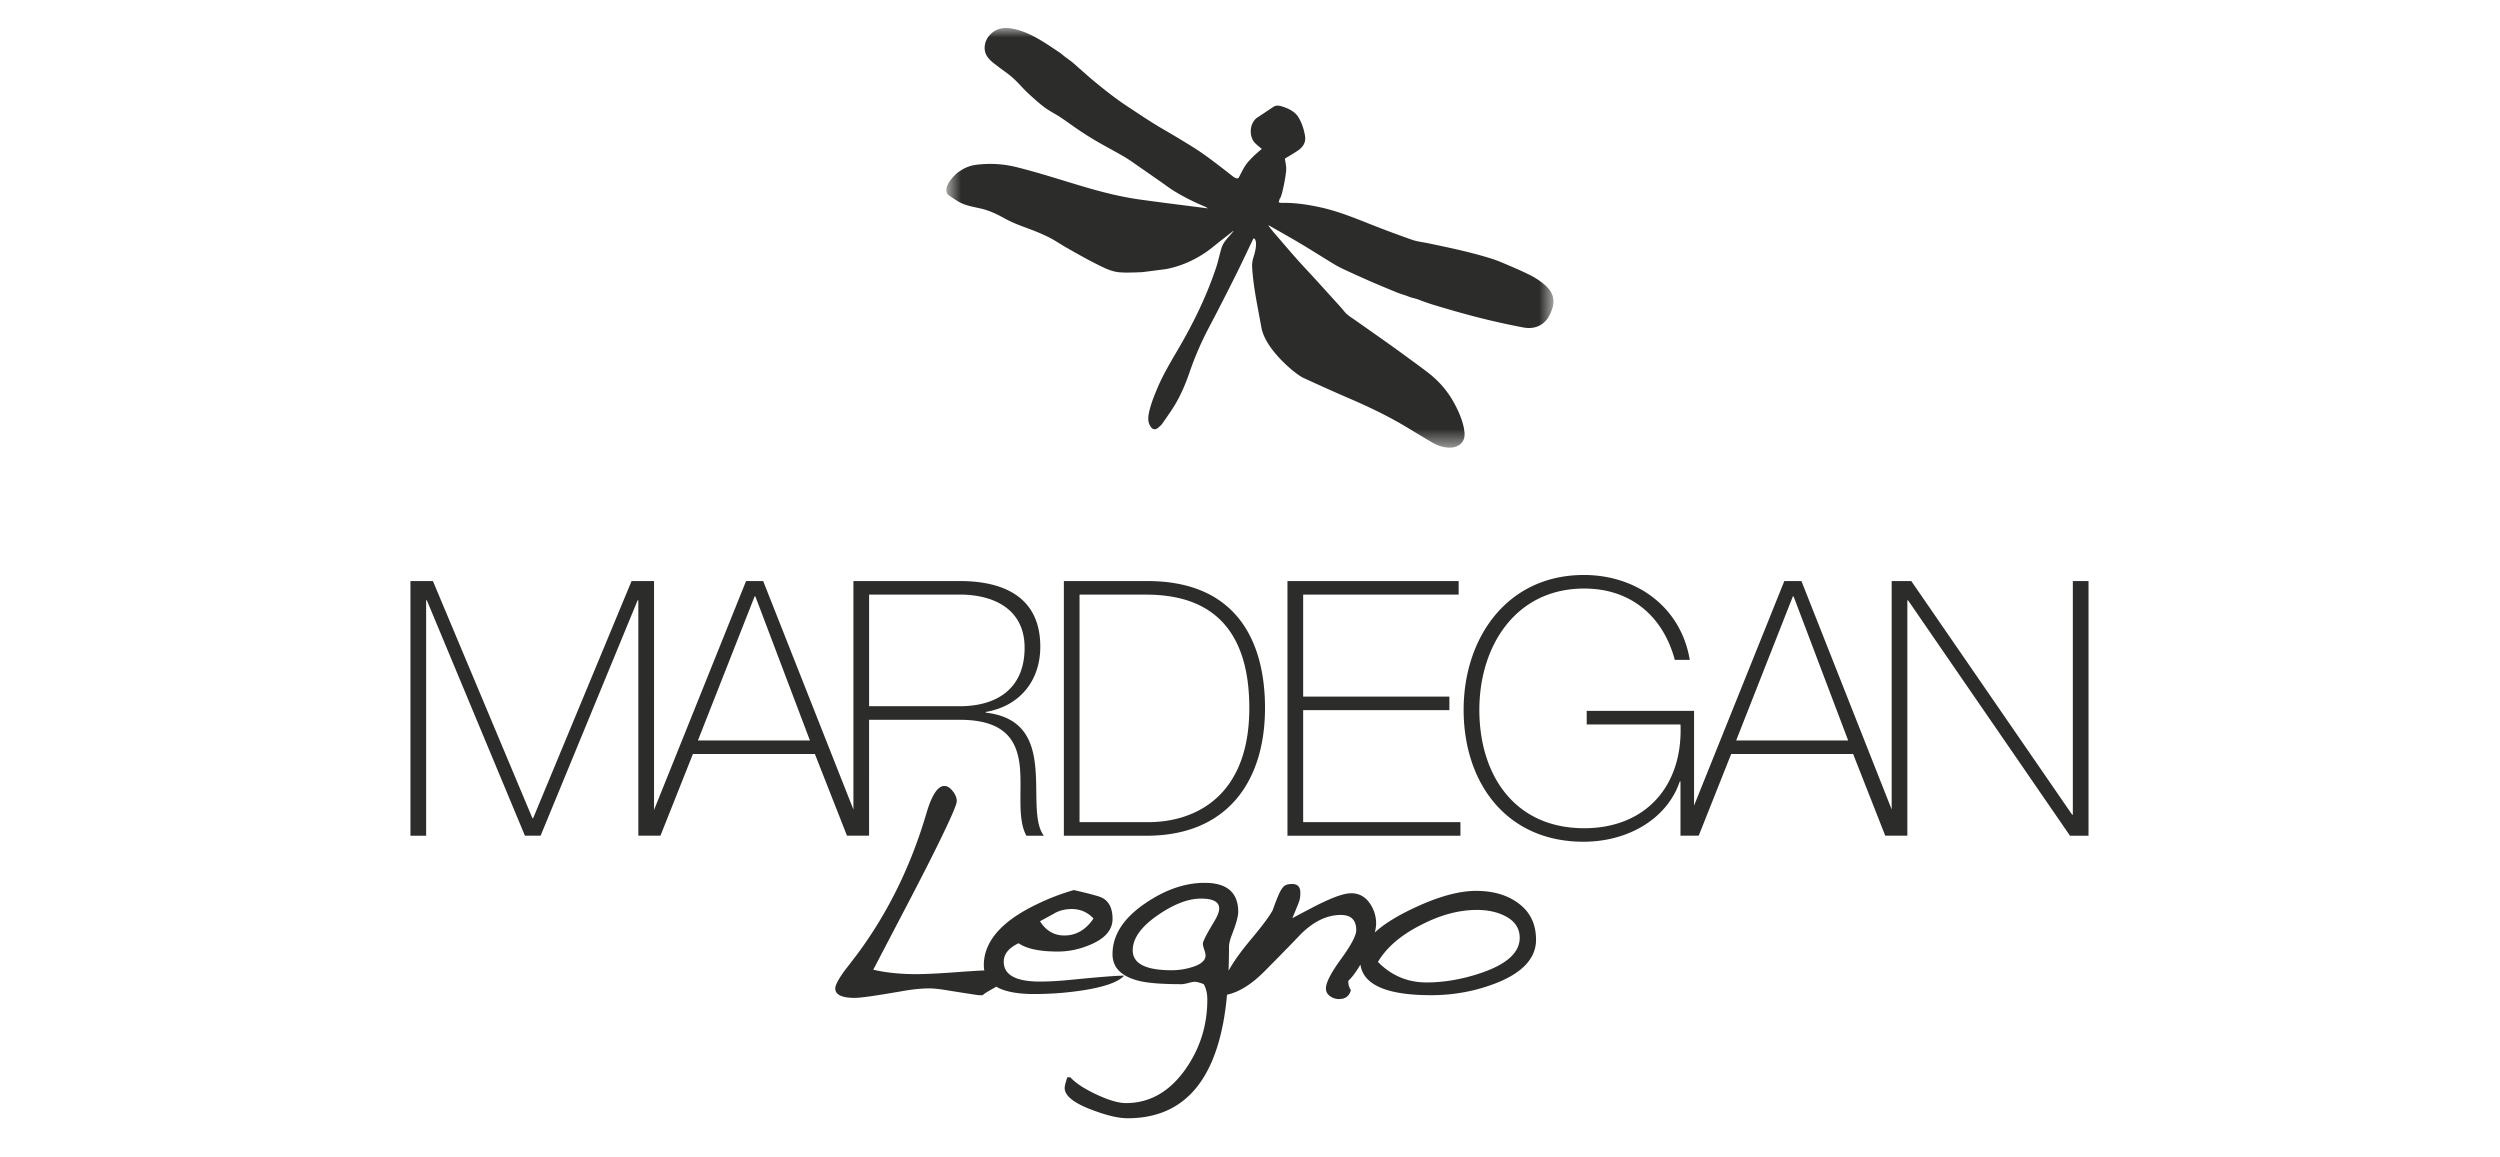
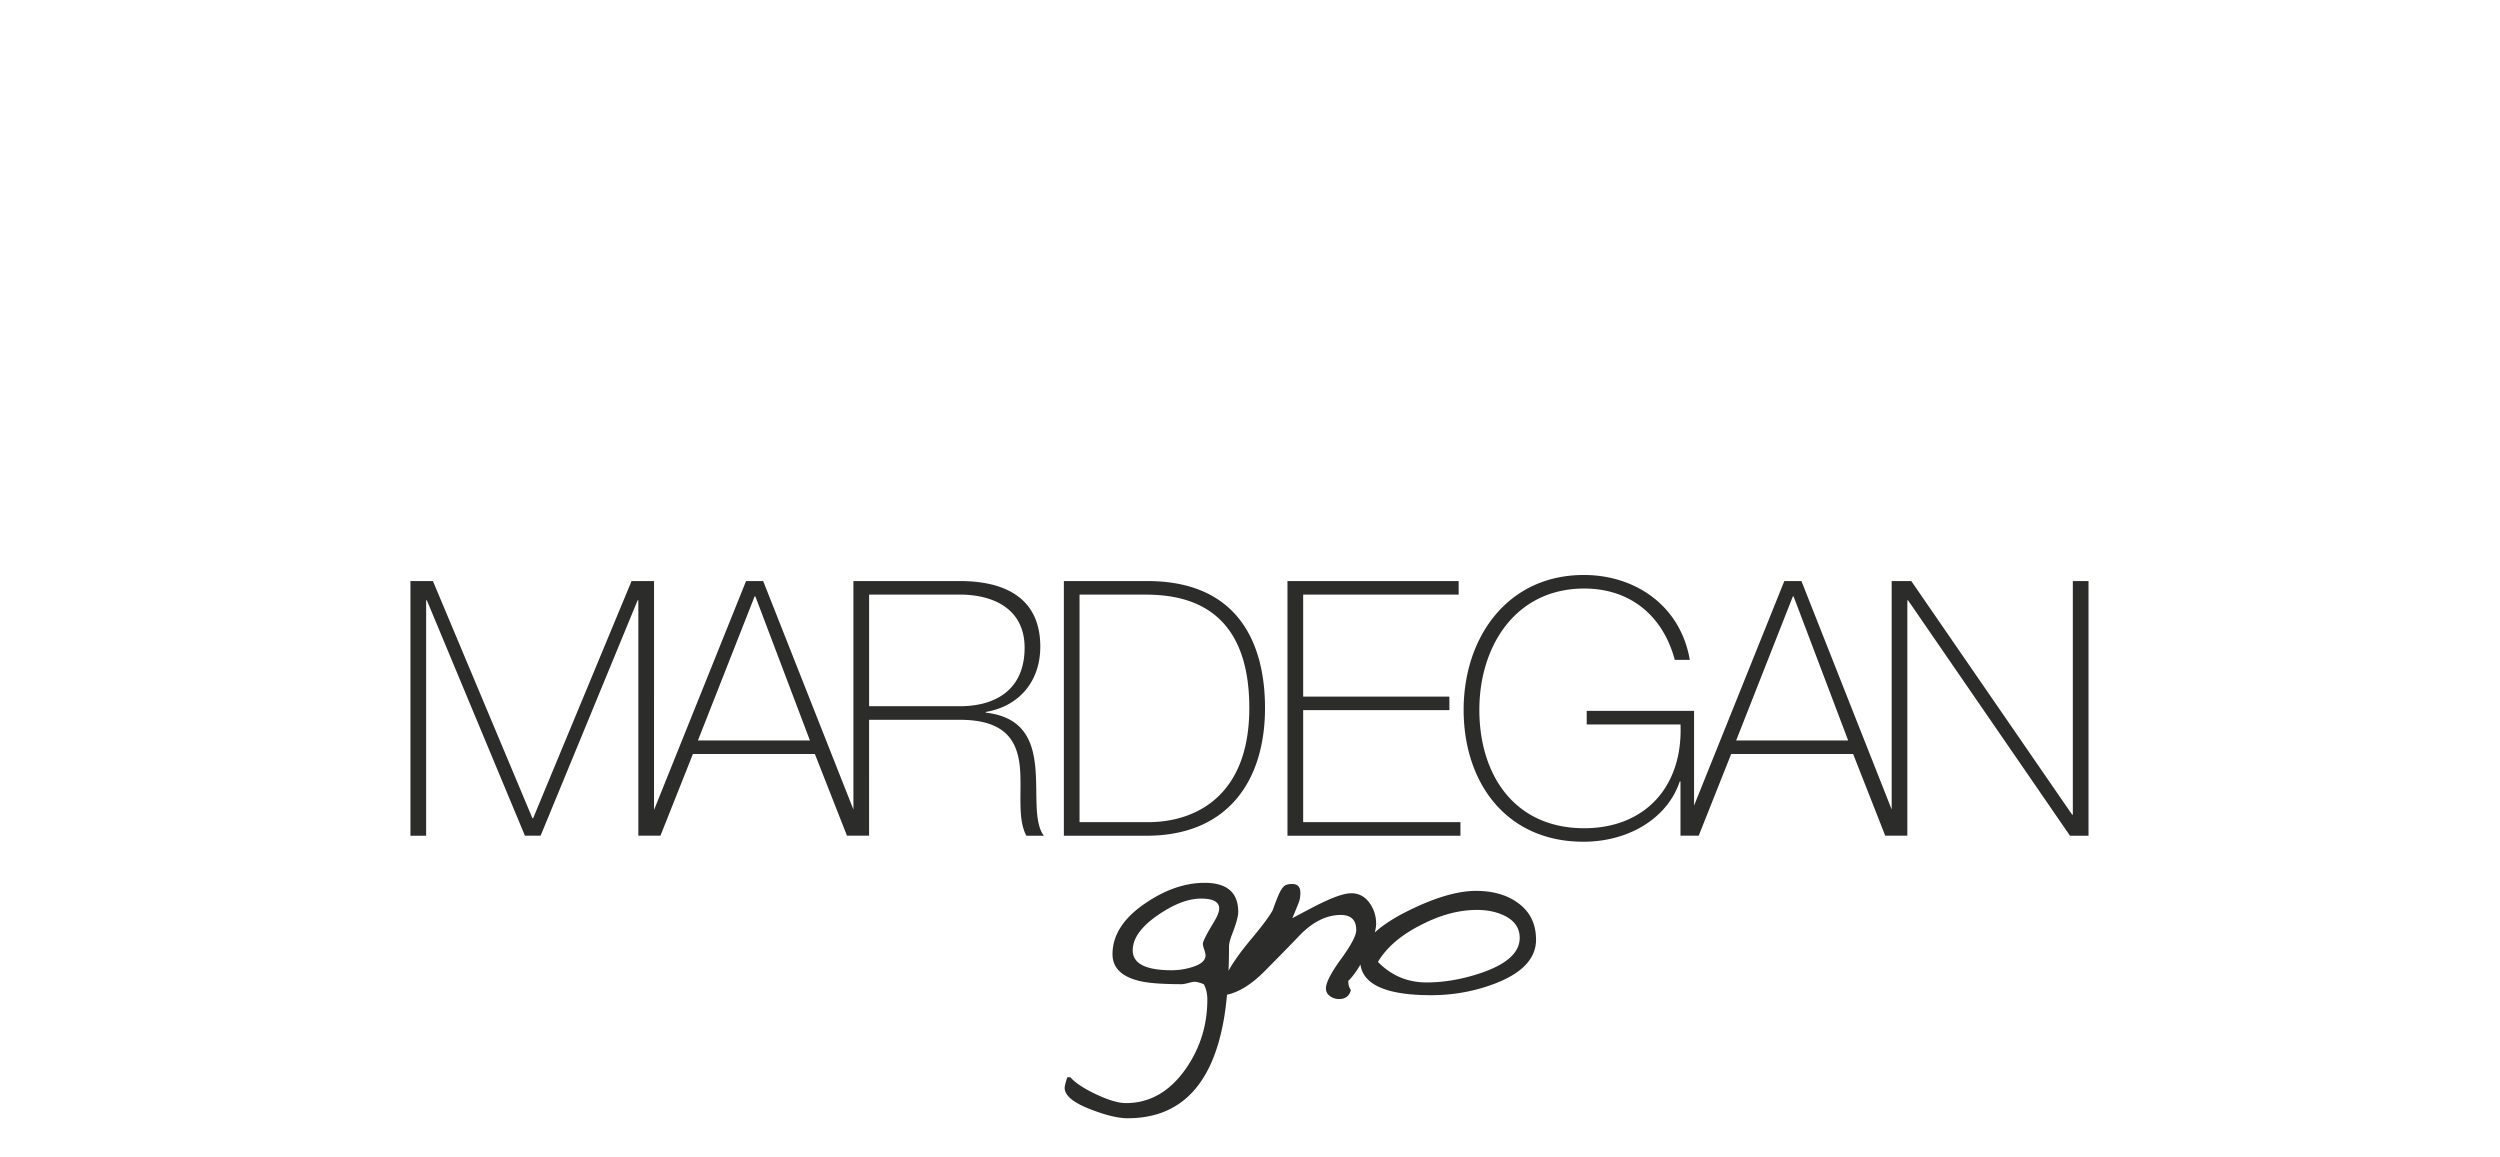
<svg xmlns="http://www.w3.org/2000/svg" xmlns:xlink="http://www.w3.org/1999/xlink" width="134" height="62">
  <defs>
-     <path id="a" d="M28.727 0h32.54v22.494H28.727z" />
+     <path id="a" d="M28.727 0v22.494H28.727z" />
  </defs>
  <g transform="translate(22 1.5)" fill="none" fill-rule="evenodd">
    <path d="M18.448 30.466h.039l2.925 7.723h-6.003l3.039-7.723zm6.136-.096h4.856c1.835 0 3.479.784 3.479 2.849 0 2.199-1.491 3.135-3.479 3.135h-4.856v-5.984zm-23.743.306h.038l5.257 12.617h.841l5.2-12.617h.038v12.617h1.185l1.74-4.378h6.538l1.72 4.378h1.185V37.081h4.856c2.389 0 3.04 1.071 3.211 2.39.154 1.319-.152 2.886.364 3.823h.937c-.555-.727-.325-2.256-.459-3.67-.134-1.415-.631-2.696-2.657-2.926v-.038c1.815-.306 2.925-1.663 2.925-3.498 0-2.638-1.931-3.518-4.32-3.518h-5.697V41.891l-4.837-12.247h-.917l-4.933 12.27V29.644h-1.204L6.576 42.357h-.038L1.204 29.644H0v13.65h.841v-12.617zM39.534 42.568h-3.671V30.371h3.499c2.026 0 5.601.497 5.601 6.08 0 4.721-2.887 6.117-5.429 6.117m-.039-12.923H35.023v13.65h4.435c4.378 0 6.347-2.982 6.347-6.844 0-3.46-1.434-6.806-6.308-6.806M71.058 38.189l3.04-7.723h.038l2.926 7.723h-6.004zm9.176 5.105v-12.617h.038l8.679 12.617h.994v-13.65h-.841v12.521h-.038l-8.621-12.521h-1.051v12.245l-4.837-12.245h-.917L68.802 41.678v-5.075h-5.754v.727h5.027c.134 3.345-1.912 5.563-5.162 5.563-3.747 0-5.62-2.868-5.62-6.347 0-3.403 1.931-6.5 5.62-6.5 2.485 0 4.225 1.472 4.856 3.823h.803c-.478-2.848-2.867-4.55-5.678-4.55-4.11 0-6.443 3.364-6.443 7.226 0 3.92 2.295 7.072 6.423 7.072 2.409 0 4.493-1.242 5.162-3.23h.038v2.906H69.051l1.74-4.378h6.537l1.721 4.378h1.185zM56.184 30.371v-.727h-9.176v13.65h9.272v-.727h-8.43v-6.003h7.837v-.727h-7.837v-5.467zM54.454 51.158c-1.009 0-1.874-.366-2.597-1.099.468-.785 1.243-1.449 2.326-1.991 1.03-.531 2.023-.796 2.978-.796.574 0 1.073.106 1.498.319.531.265.797.659.797 1.179 0 .776-.675 1.397-2.023 1.864-1.019.35-2.013.525-2.98.525m-11.39-3.234c-.393.648-.589 1.035-.589 1.163 0 .064.023.165.071.303.048.138.072.245.072.318 0 .277-.25.489-.749.637a3.669 3.669 0 0 1-1.067.159c-1.392 0-2.087-.356-2.087-1.067 0-.648.461-1.285 1.385-1.912.839-.574 1.598-.861 2.278-.861.648 0 .972.176.972.527 0 .18-.096.424-.287.732m17.269.94c0-.86-.334-1.523-1.004-1.992-.583-.414-1.322-.621-2.214-.621-1.009 0-2.252.372-3.728 1.115-.723.367-1.289.738-1.696 1.114.047-.181.071-.34.071-.477 0-.414-.122-.789-.367-1.123-.244-.335-.568-.502-.971-.502-.34 0-.872.175-1.593.525-.128.054-.648.324-1.56.812.223-.531.339-.817.35-.86.053-.128.08-.297.08-.51 0-.308-.148-.463-.446-.463-.203 0-.348.043-.438.127-.091.086-.184.234-.279.447a12.972 12.972 0 0 0-.319.829c-.17.319-.553.834-1.148 1.545-.557.665-.96 1.23-1.219 1.701.016-.408.025-.836.025-1.286 0-.16.053-.377.159-.653.224-.574.335-.977.335-1.21 0-1.041-.6-1.562-1.8-1.562-1.051 0-2.113.367-3.186 1.099-1.168.796-1.752 1.705-1.752 2.725 0 .722.478 1.2 1.433 1.434.478.117 1.232.174 2.262.174.085 0 .207-.021.366-.063.16-.043.272-.064.334-.064.117 0 .282.042.495.127.127.224.192.5.192.83 0 1.359-.383 2.591-1.148 3.695-.86 1.233-1.934 1.849-3.218 1.849-.393 0-.919-.155-1.577-.462-.658-.308-1.125-.617-1.402-.924h-.159c-.096.286-.143.478-.143.574 0 .414.478.802 1.433 1.163.797.307 1.444.461 1.944.461 2.782 0 4.492-1.72 5.13-5.161.083-.44.147-.929.196-1.46.655-.143 1.333-.568 2.034-1.28.936-.945 1.578-1.604 1.928-1.975.69-.68 1.401-1.02 2.135-1.02.552 0 .829.271.829.812 0 .287-.271.803-.813 1.546-.541.744-.812 1.269-.812 1.577 0 .171.072.308.216.414.143.105.304.158.485.158.34 0 .552-.158.637-.477-.053-.085-.09-.165-.111-.239-.011-.032-.021-.117-.032-.255.205-.191.423-.485.654-.878.155 1.094 1.419 1.642 3.791 1.642 1.211 0 2.363-.213 3.457-.637 1.444-.562 2.166-1.344 2.166-2.342" fill="#2C2C2A" />
-     <path d="M34.557 47.431c.265-.138.563-.207.892-.207.457 0 .844.169 1.163.51-.414.606-.934.908-1.561.908-.553 0-.988-.254-1.307-.764.531-.287.802-.435.813-.446m3.696 3.362c-.393 0-1.338.074-2.836.222-.637.064-1.195.096-1.673.096-1.295 0-1.944-.355-1.944-1.067 0-.403.266-.734.797-.988.425.298 1.126.446 2.103.446.627 0 1.243-.138 1.848-.414.723-.329 1.084-.775 1.084-1.338 0-.638-.239-1.035-.717-1.195-.223-.074-.675-.191-1.355-.349a12.153 12.153 0 0 0-2.023.78c-1.869.903-2.804 1.986-2.804 3.25 0 .097.011.189.027.277-.399.019-.871.048-1.421.089-.993.074-1.739.111-2.238.111-.85 0-1.614-.079-2.294-.238L26.273 47.67c.924-1.762 1.593-3.069 2.007-3.919.67-1.36 1.004-2.13 1.004-2.31 0-.17-.071-.348-.215-.534-.143-.185-.294-.279-.454-.279-.35 0-.668.484-.955 1.45-.828 2.826-2.066 5.348-3.712 7.568-.34.446-.569.744-.685.892-.329.456-.493.77-.493.94 0 .34.35.509 1.051.509.308 0 1.131-.117 2.47-.35.584-.106 1.094-.159 1.529-.159.244 0 .611.042 1.099.127.998.159 1.519.239 1.562.239h.191c.053-.064.244-.186.574-.367.055-.03.103-.061.15-.092.448.263 1.125.395 2.033.395.87 0 1.725-.064 2.565-.191 1.189-.181 1.943-.446 2.262-.796" fill="#2C2C2A" />
    <mask id="b" fill="#fff">
      <use xlink:href="#a" />
    </mask>
-     <path d="M28.854 8.966c.183.121.361.252.552.359.338.19.721.254 1.095.336.477.103.908.301 1.33.536.226.126.466.234.706.333.325.133.66.244.985.377.267.108.533.224.787.358.269.143.523.316.787.469.347.201.697.398 1.05.59.308.167.618.329.934.48.298.145.608.268.944.292a5.456 5.456 0 0 0 .44.014 20.312 20.312 0 0 0 .746-.022c.036-.001.941-.118 1.22-.156.27-.037 1.423-.257 2.575-1.188.36-.293.729-.575 1.094-.862.005.006.01.011.014.016-.153.179-.316.351-.456.538a1.256 1.256 0 0 0-.189.374c-.102.338-.168.686-.28 1.02-.513 1.537-1.219 2.986-2.036 4.381-.403.689-.813 1.372-1.123 2.11-.184.441-.363.884-.455 1.357-.041.21-.044.422.055.613.106.206.257.305.46.126.075-.066.157-.132.213-.214.237-.343.482-.681.695-1.04.322-.544.566-1.131.771-1.729.285-.83.635-1.63 1.045-2.406.482-.913.95-1.834 1.412-2.757.328-.655.635-1.321.955-1.98.025-.052.321.054-.018 1.074-.032.141-.056.289-.049.431.043.756.171 1.502.311 2.245.06.328.12.654.182.981.183 1.187 1.826 2.537 2.255 2.733.827.379 1.658.755 2.495 1.115 1.052.454 2.082.949 3.065 1.541.452.274.903.549 1.36.814.287.166.598.268.934.268.43.001.843-.265.781-.816-.012-.107-.025-.215-.05-.32-.109-.468-.306-.901-.538-1.317-.349-.622-.815-1.146-1.379-1.579-.367-.282-.742-.552-1.116-.826a67.354 67.354 0 0 0-.705-.512c-.318-.228-.638-.454-.957-.679-.368-.261-.739-.519-1.107-.779-.149-.105-.307-.2-.443-.319-.12-.105-.211-.241-.319-.359-.468-.517-.935-1.034-1.404-1.548-.311-.342-.63-.675-.938-1.021-.429-.484-.848-.976-1.27-1.465-.098-.115-.187-.237-.28-.355a.469.469 0 0 0 .02-.018c.565.324 1.133.64 1.692.973.598.356 1.186.73 1.781 1.093.134.081.271.156.411.225.409.201 1.675.761 1.695.769.436.184.872.368 1.31.545.194.078.4.129.593.208.193.08.399.105.596.185.476.191.974.329 1.467.475 1.343.399 2.701.735 4.078.996.341.065.671.039.972-.149.328-.205.489-.526.603-.884.153-.482.002-.866-.352-1.195-.267-.247-.571-.441-.896-.602-.337-.166-.681-.317-1.026-.465-.323-.138-.647-.283-.981-.388-1.111-.349-2.25-.587-3.388-.825-.288-.061-.587-.089-.862-.184a56.05 56.05 0 0 1-2.247-.837c-.885-.35-1.766-.709-2.701-.911-.675-.146-1.355-.25-2.049-.234-.056.001-.113-.019-.169-.029.013-.059.057-.204.067-.214.114-.1.32-1.202.336-1.524.01-.208-.045-.419-.069-.606.238-.147.478-.282.703-.437.271-.188.435-.438.374-.79-.061-.355-.169-.688-.35-.987-.197-.326-.577-.495-.941-.601-.131-.038-.272-.042-.391.035-.287.184-.566.379-.853.564-.456.291-.489 1.044-.129 1.397.105.102.223.193.346.298-.154.136-.307.258-.445.396-.149.149-.302.3-.419.473-.14.204-.242.433-.36.652-.031.058-.073.07-.138.052-.13-.037-.22-.128-.323-.207-.48-.373-.959-.749-1.456-1.099-.416-.292-.856-.554-1.291-.818-.45-.275-.913-.531-1.361-.809-.446-.277-.881-.571-1.32-.859-.664-.433-1.287-.921-1.895-1.426-.375-.313-.735-.645-1.105-.965-.106-.092-.224-.171-.336-.256-.007.008-.308-.246-.369-.287-.326-.216-.647-.438-.981-.639-.446-.27-.913-.503-1.423-.623-.534-.126-1.032-.097-1.417.383-.221.275-.291.706-.117 1.014.145.258.385.422.612.597.267.206.554.392.804.617.278.248.516.539.787.795.291.272.588.542.906.78.269.203.578.35.859.537.363.241.712.504 1.075.745.309.205.625.402.947.588.462.267.939.512 1.399.784.307.183.594.396.889.599.364.251.727.504 1.089.757.208.144.409.3.623.435.544.343 1.121.627 1.714.877.049.02.094.05.169.09-.051-.002-.069-0-.086-.004-1.191-.154-2.382-.299-3.57-.465-1.035-.145-2.045-.403-3.047-.701-1.192-.353-2.373-.742-3.582-1.04-.721-.177-1.437-.211-2.164-.117-.175.023-.351.076-.514.145-.18.076-.507.299-.502.309-.826.77-.509 1.124-.429 1.179" fill="#2C2C2A" mask="url(#b)" />
  </g>
</svg>